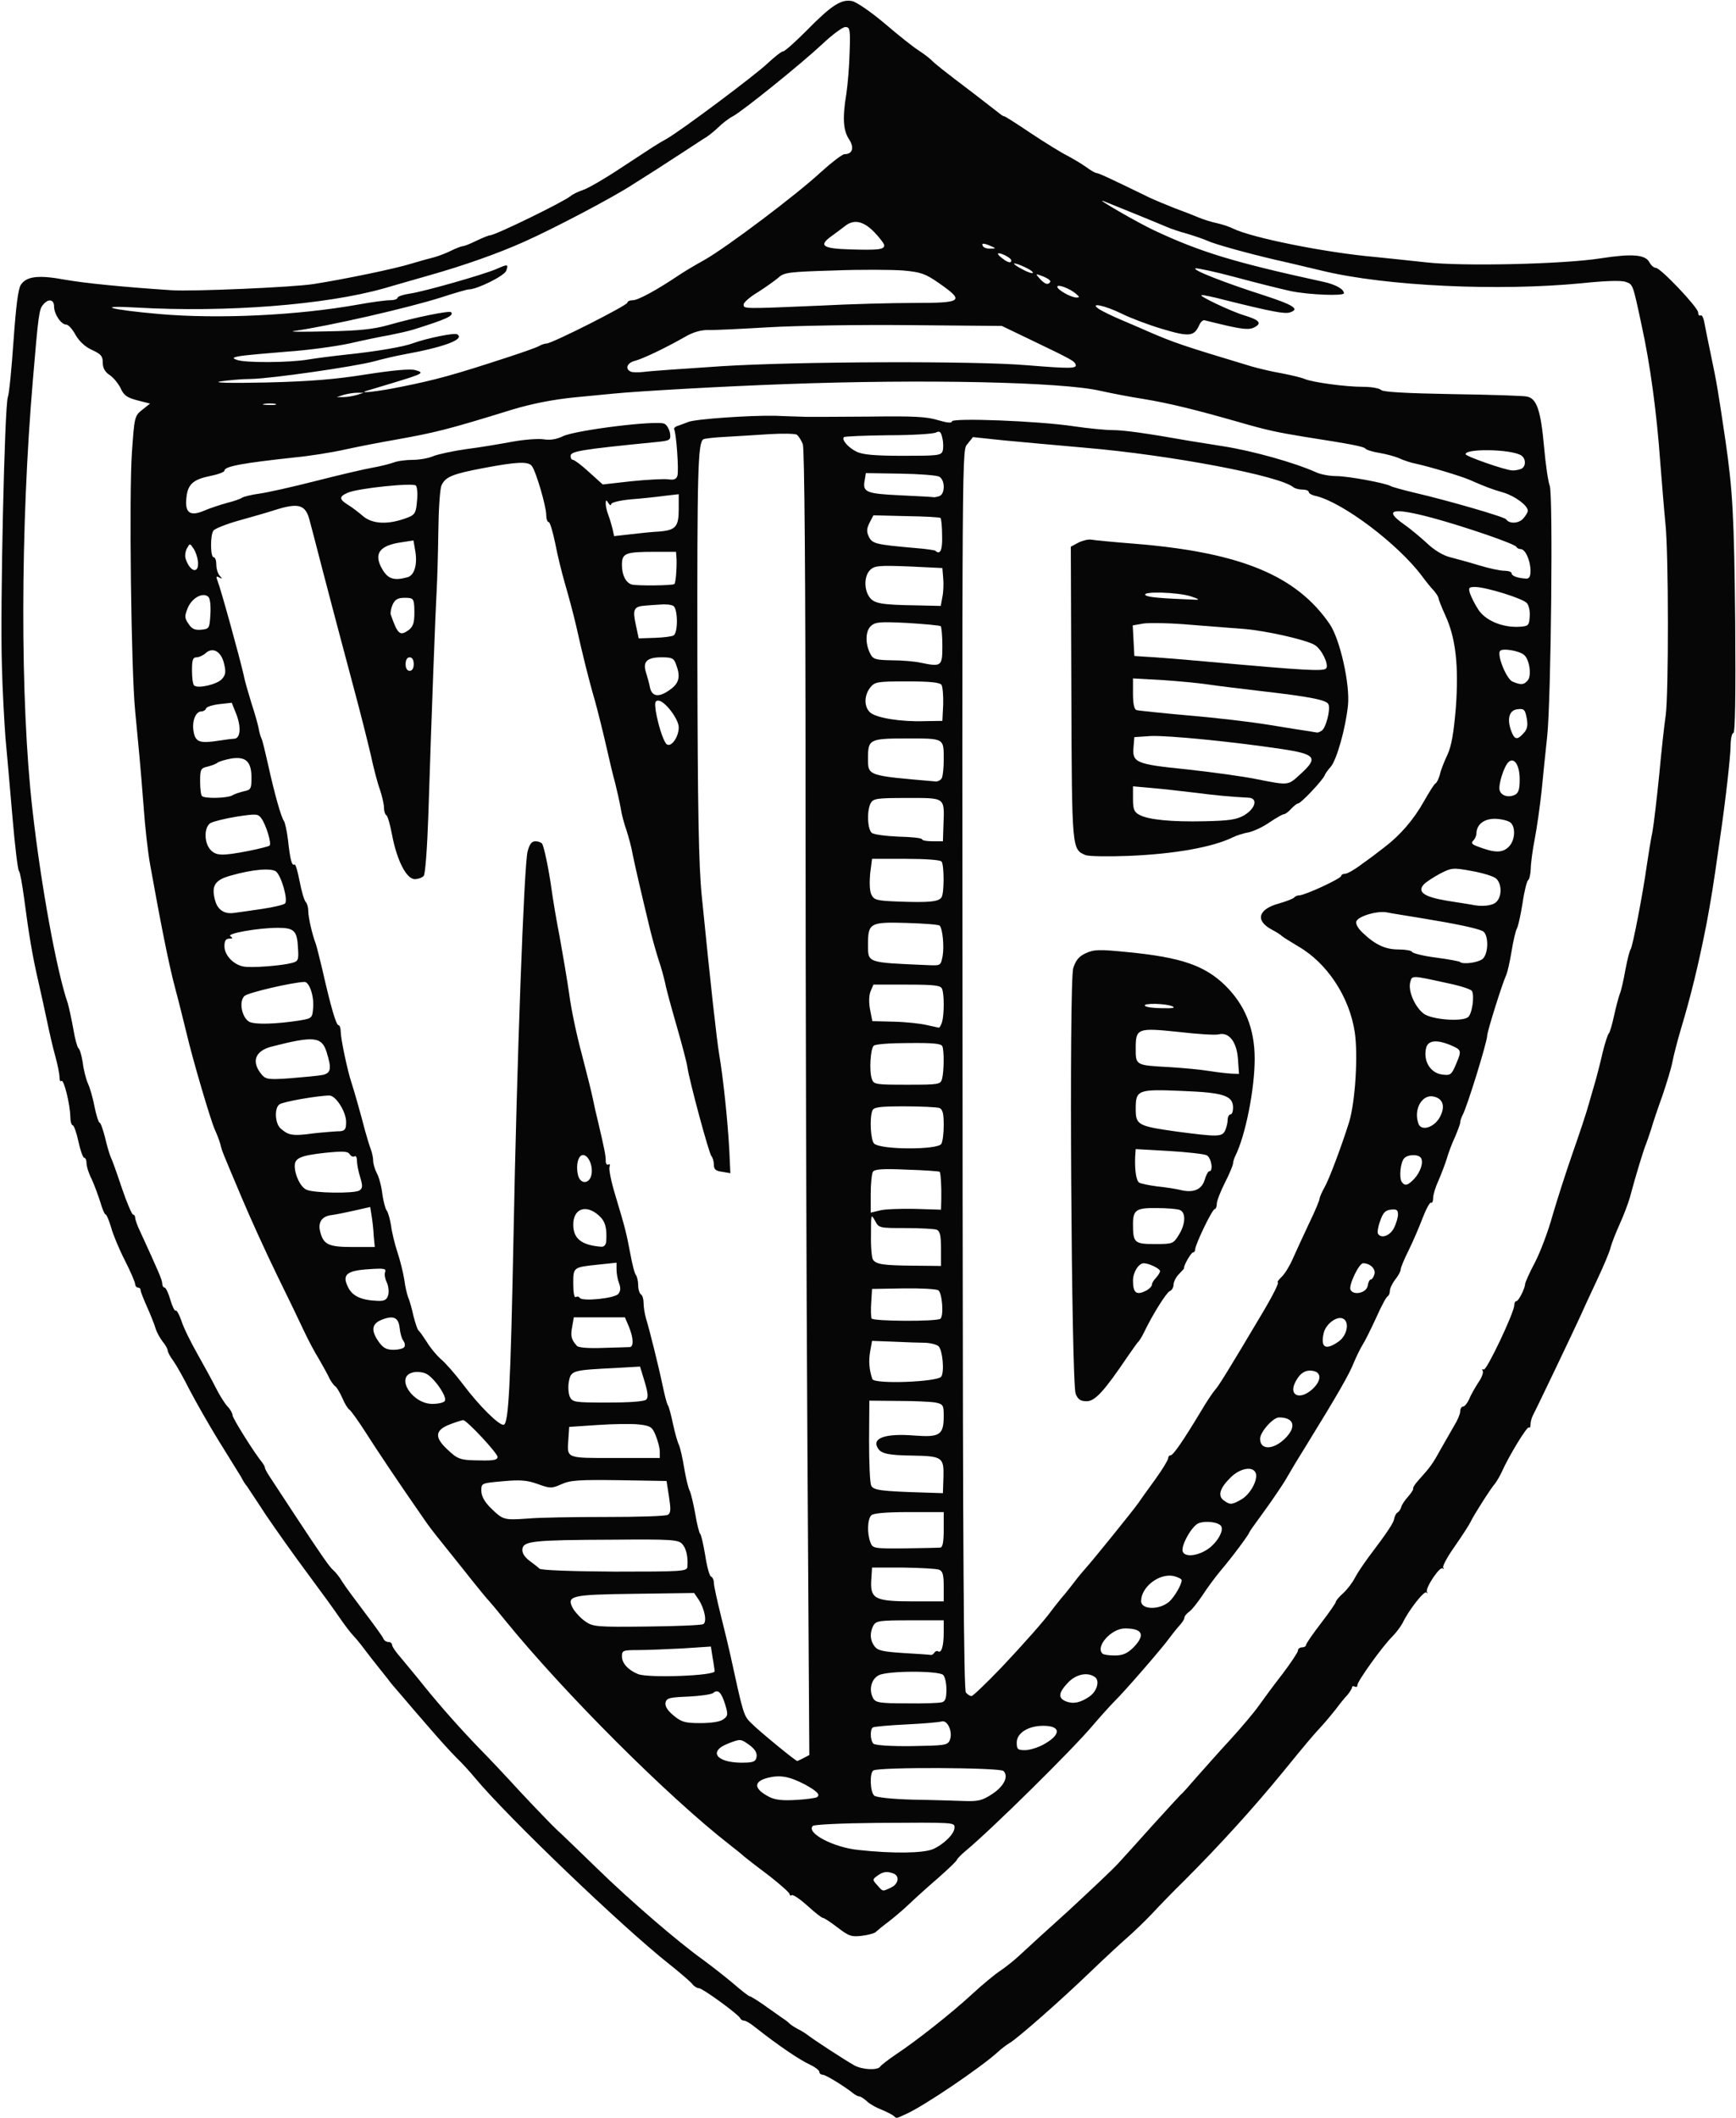
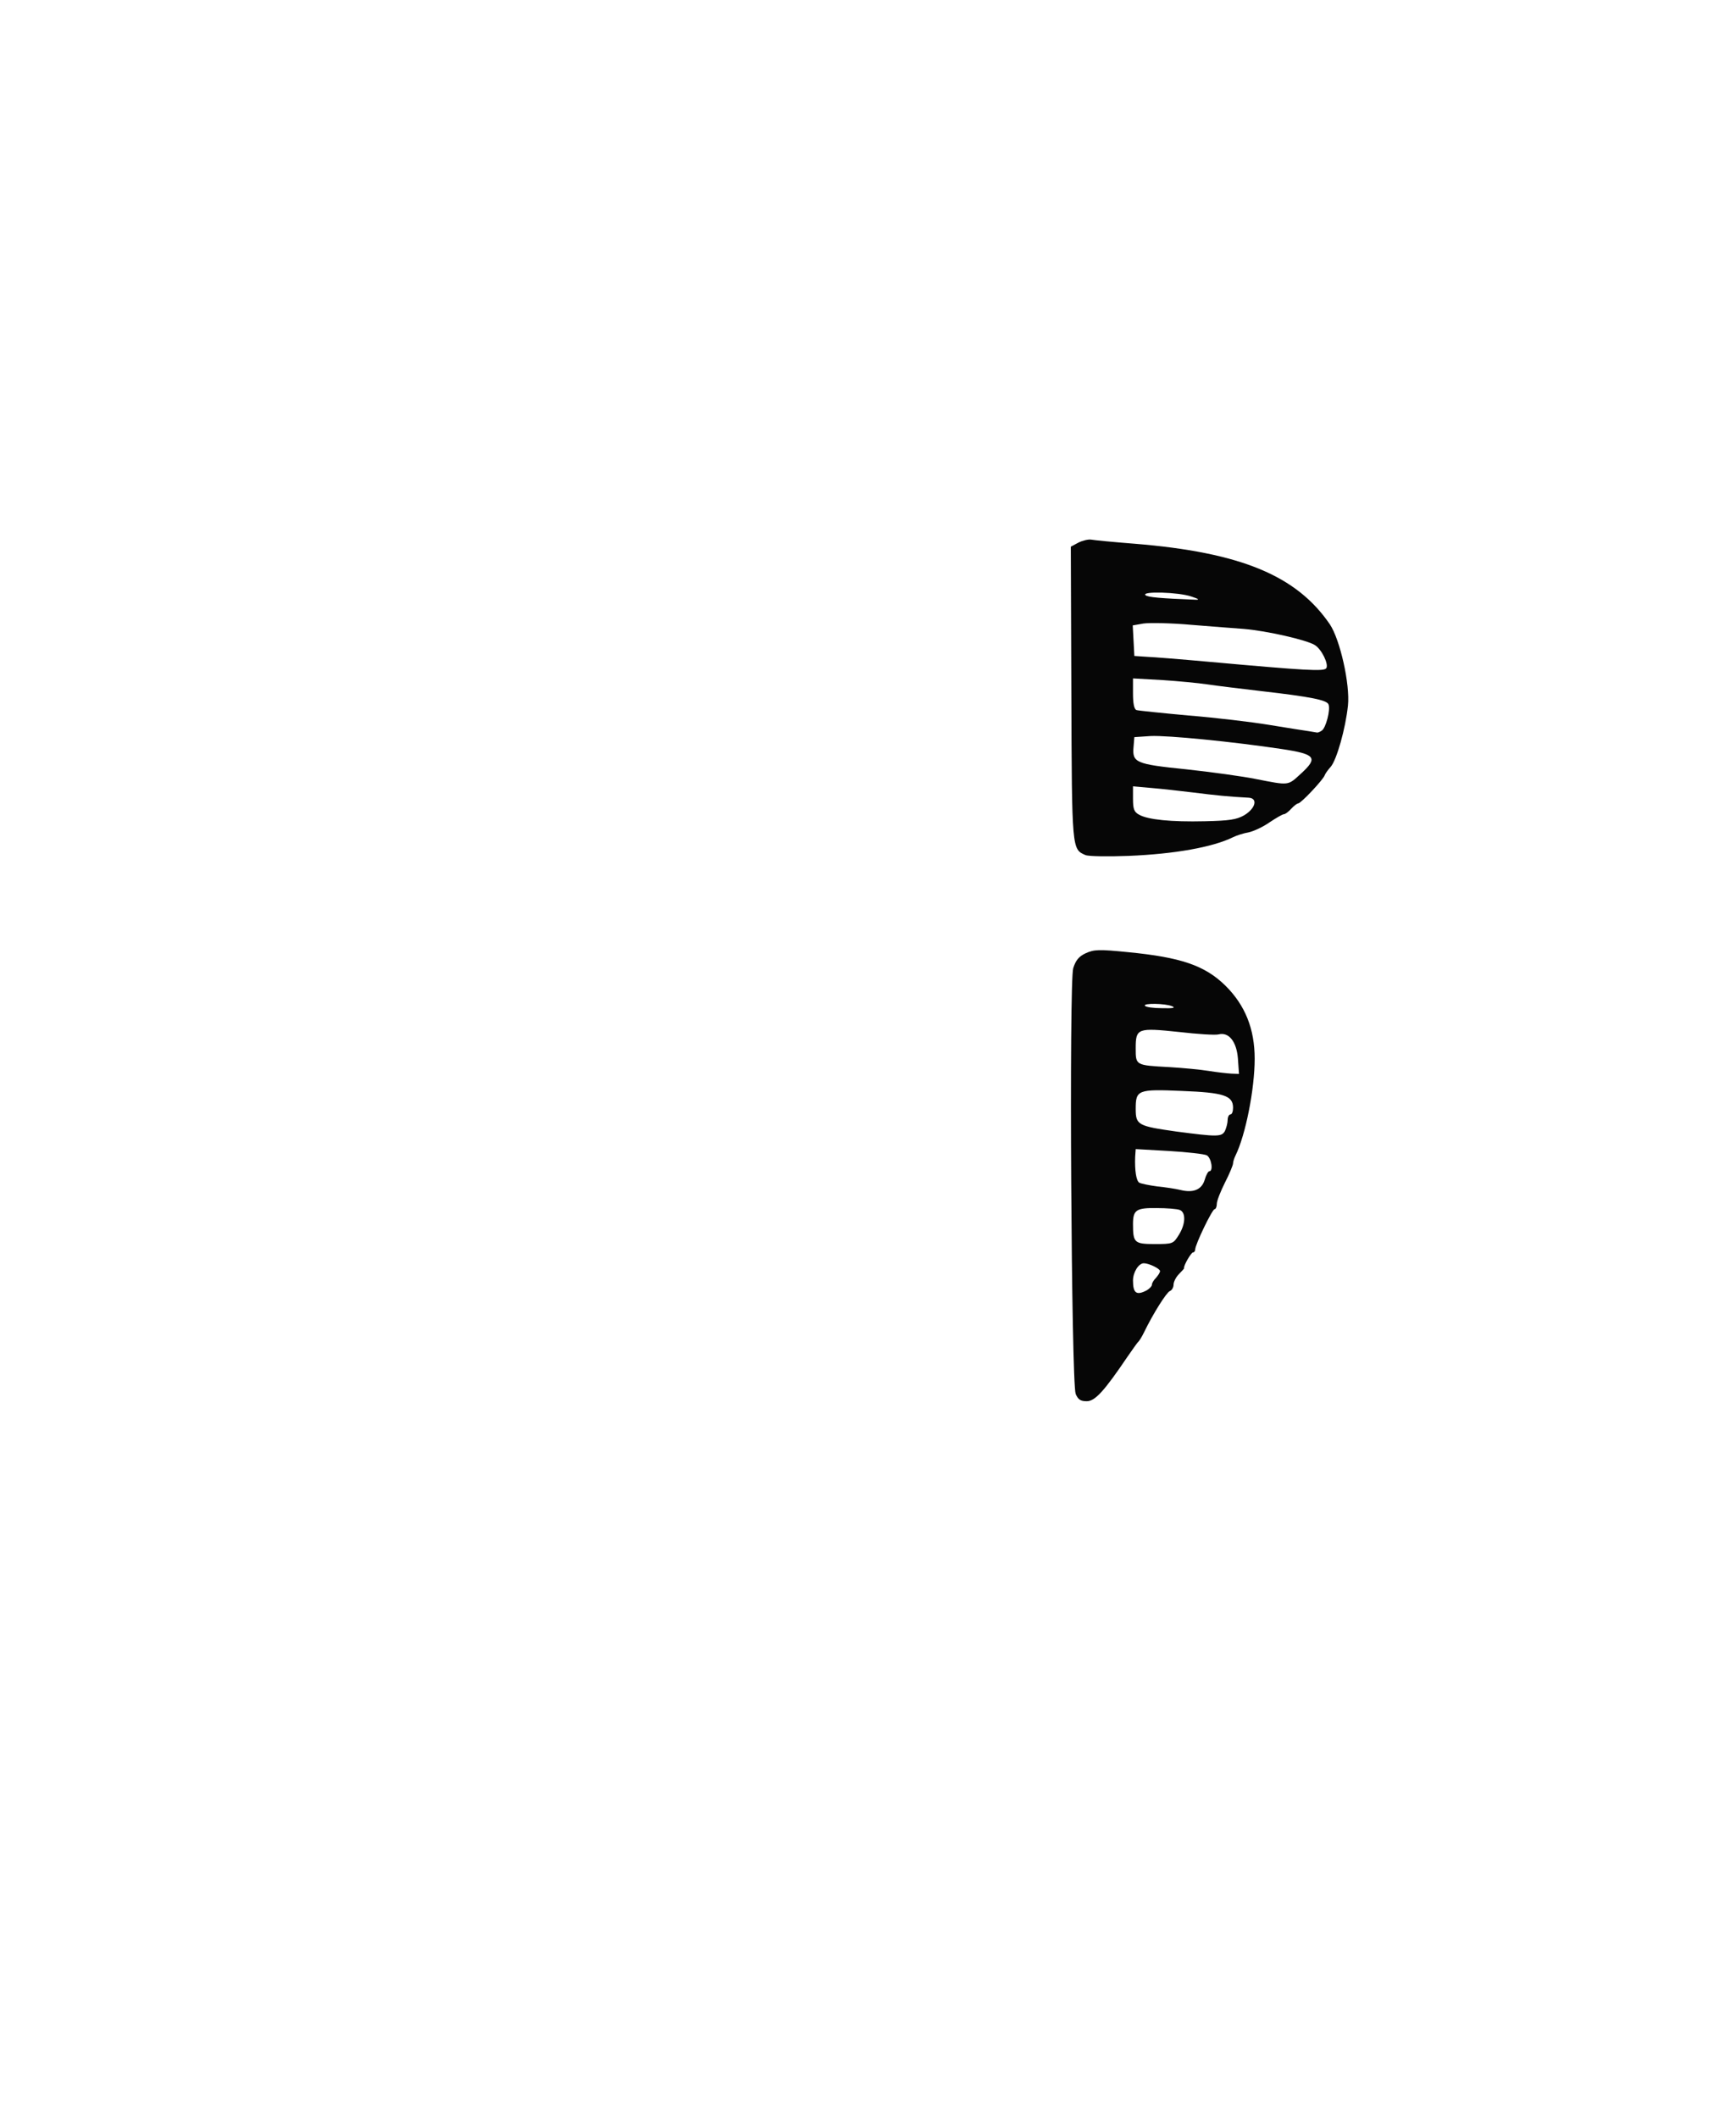
<svg xmlns="http://www.w3.org/2000/svg" version="1.0" width="642px" height="783px" viewBox="0 0 6420 7830" preserveAspectRatio="xMidYMid meet">
  <g id="layer101" fill="#060606" stroke="none">
-     <path d="M3305 7822 c-6 -5 -26 -15 -45 -23 -19 -7 -44 -21 -54 -31 -11 -10 -24 -18 -28 -18 -5 0 -14 -5 -21 -10 -29 -24 -103 -70 -114 -70 -7 0 -13 -5 -13 -11 0 -5 -15 -17 -32 -25 -41 -19 -117 -70 -207 -141 -16 -13 -33 -23 -39 -23 -6 0 -12 -4 -14 -8 -5 -14 -140 -112 -153 -112 -7 0 -19 -7 -26 -17 -8 -9 -45 -41 -84 -72 -176 -139 -600 -546 -718 -688 -19 -23 -50 -57 -69 -75 -18 -18 -63 -67 -98 -108 -36 -41 -83 -96 -105 -122 -22 -25 -45 -52 -50 -60 -6 -7 -21 -27 -35 -44 -14 -17 -36 -46 -50 -64 -14 -19 -34 -44 -45 -55 -11 -12 -33 -41 -50 -66 -16 -24 -70 -98 -119 -164 -49 -66 -118 -163 -153 -215 -34 -52 -66 -100 -70 -106 -5 -5 -15 -21 -22 -35 -8 -13 -45 -73 -83 -134 -37 -60 -85 -145 -107 -187 -21 -42 -48 -90 -60 -107 -12 -16 -21 -33 -21 -39 0 -5 -8 -20 -19 -33 -10 -13 -22 -35 -26 -49 -4 -14 -18 -49 -31 -78 -13 -29 -24 -57 -24 -62 0 -6 -4 -10 -10 -10 -5 0 -10 -6 -10 -12 0 -7 -17 -47 -38 -88 -21 -41 -44 -96 -51 -122 -8 -27 -17 -48 -20 -48 -4 0 -13 -21 -20 -46 -8 -25 -22 -63 -32 -85 -11 -21 -19 -47 -19 -59 0 -11 -4 -20 -9 -20 -4 0 -14 -27 -21 -60 -7 -33 -17 -60 -21 -60 -5 0 -9 -15 -9 -32 -1 -46 -24 -140 -33 -132 -4 4 -7 -2 -7 -14 0 -11 -7 -47 -16 -79 -9 -32 -22 -89 -30 -128 -8 -38 -23 -106 -33 -150 -21 -91 -34 -168 -52 -305 -7 -52 -15 -97 -19 -100 -4 -3 -15 -93 -24 -200 -9 -107 -21 -240 -26 -295 -4 -55 -11 -174 -13 -265 -7 -212 10 -961 22 -992 5 -13 14 -107 21 -208 9 -127 17 -192 27 -207 21 -32 66 -37 163 -19 74 13 214 27 395 39 76 5 451 -11 525 -23 115 -18 303 -57 360 -75 30 -9 69 -20 86 -24 18 -5 46 -16 64 -25 18 -9 37 -16 42 -16 5 0 28 -9 50 -20 23 -11 45 -20 50 -20 19 0 269 -122 298 -145 8 -7 29 -17 47 -23 18 -6 79 -41 136 -79 128 -84 135 -89 171 -109 52 -29 329 -236 376 -281 25 -23 50 -43 56 -43 6 0 44 -34 85 -75 93 -95 130 -119 170 -111 16 3 70 40 122 84 50 43 106 87 122 97 17 11 37 26 46 34 19 19 43 38 159 126 47 36 90 70 97 75 7 6 14 10 17 10 3 0 47 28 99 63 51 34 111 71 133 82 21 11 53 30 70 42 17 13 35 23 40 23 7 0 46 18 194 90 19 9 62 27 95 40 33 12 74 28 90 35 17 7 46 16 65 20 19 4 46 13 60 20 69 34 342 89 525 105 50 5 135 14 190 20 131 15 505 7 645 -15 116 -18 165 -14 180 15 6 11 16 20 23 20 18 0 157 147 157 165 0 9 4 14 9 11 5 -3 11 9 14 27 3 17 15 75 26 128 19 90 25 125 52 308 27 186 32 282 36 669 2 276 0 412 -7 412 -5 0 -10 21 -10 48 -1 43 -18 198 -40 347 -25 178 -32 218 -49 310 -30 153 -58 267 -95 390 -13 44 -27 98 -31 120 -4 22 -21 78 -37 125 -17 47 -36 103 -42 125 -7 22 -16 47 -19 55 -7 15 -39 119 -59 195 -6 22 -23 67 -38 100 -15 33 -30 72 -34 87 -3 15 -26 69 -50 120 -24 51 -54 116 -66 143 -23 50 -154 325 -171 357 -5 10 -9 25 -9 35 0 9 -3 13 -6 10 -6 -6 -74 105 -101 166 -7 15 -18 33 -23 40 -17 19 -81 120 -91 142 -5 11 -31 51 -58 90 -27 38 -47 74 -44 80 4 5 3 7 -2 3 -10 -9 -65 73 -58 87 4 5 2 7 -2 2 -9 -7 -67 68 -88 113 -7 13 -24 36 -38 50 -35 34 -129 165 -129 179 0 7 -4 9 -10 6 -5 -3 -10 -2 -10 3 0 4 -8 17 -17 28 -10 10 -30 35 -44 54 -15 19 -40 49 -55 65 -27 29 -46 51 -139 165 -107 131 -233 270 -364 401 -42 41 -97 98 -122 125 -26 27 -65 65 -87 84 -23 20 -86 78 -140 130 -110 106 -273 249 -299 263 -10 6 -29 20 -43 33 -61 56 -275 201 -339 229 -39 18 -35 17 -46 7z m-50 -182 c4 -6 30 -26 58 -45 77 -51 205 -152 283 -224 38 -35 85 -74 104 -86 19 -13 51 -38 71 -57 19 -18 100 -92 180 -164 79 -73 162 -151 184 -175 22 -24 81 -89 130 -144 50 -55 95 -104 101 -110 7 -5 33 -35 59 -65 27 -30 82 -93 124 -138 42 -46 90 -103 106 -126 17 -24 56 -77 88 -118 31 -41 57 -80 57 -86 0 -7 7 -12 15 -12 8 0 15 -4 15 -9 0 -5 25 -41 55 -80 30 -39 55 -75 55 -79 0 -4 12 -19 28 -33 15 -14 34 -39 42 -55 8 -16 31 -50 50 -76 74 -98 94 -129 96 -144 2 -10 7 -20 13 -23 5 -3 11 -12 13 -20 2 -8 13 -25 26 -39 12 -14 20 -27 18 -29 -2 -2 6 -16 19 -30 45 -50 53 -61 82 -114 17 -30 40 -70 51 -89 12 -19 22 -43 22 -52 0 -10 5 -18 10 -18 6 0 16 -12 23 -27 6 -16 22 -43 34 -62 13 -18 20 -38 16 -44 -3 -5 -2 -7 4 -4 10 6 113 -211 113 -238 0 -8 3 -15 8 -15 8 0 32 -48 32 -63 0 -5 16 -42 37 -81 20 -39 49 -116 64 -171 16 -55 49 -158 74 -230 25 -71 53 -155 61 -185 9 -30 20 -71 26 -90 5 -19 17 -64 25 -100 9 -36 19 -67 23 -70 3 -3 12 -32 19 -65 7 -33 17 -69 21 -80 5 -11 14 -51 21 -90 7 -38 16 -72 19 -75 7 -6 46 -209 60 -310 6 -41 15 -97 21 -125 5 -27 16 -122 25 -210 8 -88 19 -187 24 -220 11 -80 11 -596 -1 -710 -5 -49 -13 -151 -19 -225 -13 -182 -37 -363 -70 -512 -32 -150 -31 -146 -58 -156 -17 -6 -76 -4 -162 5 -308 30 -724 11 -960 -46 -47 -11 -125 -30 -175 -41 -106 -25 -222 -57 -250 -70 -11 -5 -45 -17 -75 -26 -30 -8 -64 -20 -75 -25 -20 -9 -207 -85 -235 -96 -32 -12 127 80 189 109 171 80 295 118 626 190 45 10 75 27 75 42 0 11 -130 6 -197 -8 -37 -8 -129 -31 -203 -51 -74 -20 -141 -34 -148 -33 -19 4 109 54 253 100 110 36 133 51 95 63 -19 6 -64 -2 -241 -46 -41 -11 -80 -19 -85 -18 -16 1 108 60 158 75 56 17 66 29 37 44 -16 9 -38 8 -97 -5 -42 -10 -81 -19 -87 -21 -6 -2 -15 6 -20 18 -19 42 -37 44 -137 14 -51 -15 -119 -41 -151 -57 -61 -30 -122 -43 -82 -16 11 7 49 26 85 41 36 15 79 34 95 41 97 42 129 53 385 130 25 7 74 19 110 25 36 7 74 16 85 21 28 12 149 29 216 29 30 0 60 5 67 12 7 7 91 12 264 15 139 2 263 6 275 9 36 7 51 51 63 184 6 69 16 134 21 145 13 27 5 790 -9 925 -6 58 -16 150 -21 205 -6 55 -17 134 -25 175 -8 41 -15 92 -15 112 -1 20 -5 39 -10 42 -4 3 -14 40 -20 83 -7 43 -16 86 -21 95 -5 9 -14 47 -20 85 -6 37 -15 77 -20 88 -14 30 -70 208 -70 223 0 23 -74 263 -91 294 -5 10 -9 22 -9 28 0 6 -9 29 -19 53 -11 23 -25 60 -31 82 -7 22 -21 58 -31 81 -10 22 -19 50 -19 63 0 12 -4 20 -8 17 -4 -2 -18 23 -31 57 -13 34 -36 88 -52 120 -16 32 -29 63 -29 70 0 7 -9 23 -20 37 -11 14 -20 33 -20 42 0 9 -4 18 -8 20 -5 2 -24 37 -42 78 -19 41 -41 86 -50 100 -9 14 -24 45 -34 69 -15 39 -62 121 -170 296 -47 76 -53 86 -85 141 -17 27 -53 80 -81 118 -27 37 -50 69 -50 71 0 6 -62 90 -108 144 -20 24 -50 65 -66 90 -17 25 -38 52 -48 59 -10 7 -18 17 -18 23 0 5 -8 17 -17 27 -10 11 -27 32 -38 47 -23 33 -166 198 -204 235 -14 14 -51 55 -81 90 -74 88 -375 385 -472 465 -14 12 -27 25 -29 30 -2 6 -33 35 -69 67 -36 31 -85 75 -109 98 -24 23 -60 53 -80 68 -20 15 -38 30 -42 34 -3 4 -25 11 -50 14 -40 5 -49 2 -91 -30 -26 -20 -50 -36 -55 -36 -4 0 -30 -20 -57 -45 -27 -24 -53 -42 -58 -39 -4 3 -8 1 -8 -4 0 -5 -33 -34 -72 -65 -40 -30 -83 -63 -95 -73 -12 -11 -36 -30 -54 -44 -230 -179 -613 -562 -831 -830 -29 -36 -55 -67 -58 -70 -4 -3 -46 -54 -94 -115 -48 -60 -95 -119 -104 -130 -9 -11 -28 -36 -41 -55 -94 -135 -173 -253 -217 -322 -28 -44 -56 -83 -62 -87 -6 -4 -18 -23 -26 -43 -9 -20 -21 -40 -26 -43 -6 -4 -15 -17 -21 -28 -5 -12 -23 -44 -39 -72 -17 -27 -42 -75 -56 -105 -14 -30 -58 -122 -99 -205 -40 -82 -99 -211 -130 -285 -76 -180 -73 -172 -80 -200 -4 -14 -13 -38 -21 -55 -16 -37 -80 -253 -104 -355 -10 -41 -29 -118 -43 -170 -23 -86 -54 -243 -92 -455 -8 -44 -19 -141 -24 -215 -12 -154 -18 -216 -31 -350 -15 -148 -23 -808 -12 -959 9 -130 10 -134 38 -156 l29 -23 -47 -12 c-38 -10 -50 -18 -62 -45 -9 -18 -27 -40 -41 -49 -17 -11 -25 -26 -25 -46 0 -24 -7 -31 -39 -46 -25 -11 -47 -31 -61 -55 -12 -22 -27 -39 -35 -39 -19 0 -45 -39 -45 -67 0 -27 -22 -30 -41 -6 -14 16 -17 35 -37 273 -47 548 -48 1191 -2 1593 32 283 90 599 131 717 4 14 13 55 20 93 6 37 15 69 19 72 5 3 12 27 16 53 3 26 12 61 19 77 8 17 19 56 25 88 6 31 15 57 18 57 4 0 13 25 21 57 7 31 17 63 21 72 5 9 23 60 41 114 18 53 37 97 41 97 4 0 8 5 8 12 0 6 8 30 19 52 67 146 81 178 81 191 0 8 4 15 9 15 4 0 14 20 21 45 7 24 16 43 20 40 4 -2 13 15 21 38 7 23 34 78 59 122 25 44 56 101 69 127 13 26 32 56 42 67 11 11 19 26 19 33 0 11 83 143 110 175 5 7 10 15 10 20 0 4 11 23 24 42 13 20 50 76 82 125 102 155 134 201 147 211 7 6 22 24 32 41 11 18 49 69 83 114 35 46 66 89 69 96 3 8 11 14 19 14 8 0 14 5 14 11 0 6 15 28 33 48 17 21 57 68 87 106 59 73 136 160 210 236 25 25 90 94 145 154 55 59 115 121 134 139 19 17 86 82 150 144 123 120 300 272 391 337 30 22 80 61 111 87 30 26 58 48 62 48 3 0 26 14 49 30 24 17 54 38 68 48 14 9 27 19 30 23 3 3 16 12 29 19 14 7 30 17 35 21 18 15 147 99 175 114 30 17 87 19 96 5z m40 -662 c28 -13 33 -43 9 -52 -24 -9 -38 -7 -59 8 -19 14 -19 15 -1 35 22 25 19 24 51 9z m155 -142 c41 -18 80 -57 80 -80 0 -19 2 -19 -290 -17 -124 1 -229 6 -234 11 -26 26 77 80 169 89 129 14 239 12 275 -3z m-429 -192 c14 -9 1 -22 -44 -47 -58 -30 -91 -36 -137 -25 -55 14 -53 41 5 71 22 11 49 14 99 11 37 -2 72 -7 77 -10z m647 -11 c45 -29 63 -66 43 -86 -13 -13 -460 -15 -481 -2 -15 9 -12 80 3 93 8 7 69 13 143 15 71 1 156 4 189 5 52 2 68 -2 103 -25z m-870 -139 c2 -15 -7 -29 -28 -44 -31 -22 -32 -22 -76 -5 -81 31 -41 76 66 71 28 -1 36 -6 38 -22z m174 5 l21 -11 -7 -1132 c-4 -622 -7 -1706 -7 -2410 0 -823 -4 -1288 -10 -1304 -6 -15 -16 -30 -22 -35 -7 -4 -52 -5 -102 -2 -49 3 -123 8 -162 10 -40 2 -77 6 -82 9 -20 13 -23 114 -22 811 1 560 5 764 16 875 34 341 55 529 65 590 14 82 31 240 37 351 l4 86 -30 -5 c-24 -3 -31 -9 -31 -26 0 -12 -4 -26 -9 -32 -9 -9 -81 -276 -89 -329 -2 -16 -20 -84 -39 -150 -19 -66 -39 -138 -43 -160 -5 -22 -15 -60 -24 -85 -8 -25 -22 -74 -31 -110 -32 -132 -56 -236 -65 -280 -4 -25 -15 -65 -23 -90 -9 -25 -19 -63 -22 -85 -4 -22 -13 -62 -20 -90 -8 -27 -23 -93 -35 -145 -12 -52 -30 -124 -40 -160 -24 -82 -46 -173 -69 -275 -10 -44 -29 -114 -41 -155 -12 -41 -29 -110 -37 -153 -9 -42 -19 -77 -24 -77 -5 0 -9 -12 -9 -27 0 -31 -38 -161 -53 -180 -13 -18 -55 -16 -177 7 -117 22 -143 33 -157 64 -6 11 -11 89 -12 171 -1 83 -4 179 -6 215 -4 66 -19 455 -31 835 -4 116 -11 216 -17 223 -5 6 -20 12 -33 12 -31 0 -66 -69 -84 -163 -7 -37 -16 -70 -21 -73 -5 -3 -9 -16 -9 -28 0 -13 -7 -43 -15 -67 -9 -24 -24 -82 -34 -129 -11 -47 -38 -155 -61 -240 -42 -159 -49 -182 -119 -450 -22 -85 -43 -166 -47 -180 -15 -55 -41 -62 -129 -34 -27 9 -88 26 -134 39 -46 13 -88 30 -92 37 -12 18 -11 98 1 98 6 0 10 13 10 28 0 15 6 34 13 41 10 11 9 12 -2 6 -11 -6 -13 -4 -7 11 12 29 82 283 97 349 4 22 18 69 29 105 12 36 23 76 26 90 2 14 7 32 11 40 4 8 14 51 24 95 23 105 49 198 59 210 4 6 11 37 15 70 8 73 14 97 24 91 4 -3 12 26 19 62 7 37 17 71 23 77 5 5 9 20 9 33 0 23 14 85 28 122 3 8 13 49 23 90 33 145 52 210 61 210 4 0 8 11 8 24 0 26 25 144 39 186 10 30 35 118 51 180 7 25 16 55 21 68 5 13 9 32 9 43 0 11 6 32 14 47 8 15 17 49 20 77 4 27 11 54 16 60 5 6 12 31 16 55 3 25 14 70 24 100 10 30 21 75 25 100 3 25 10 54 14 65 5 11 14 42 20 70 7 27 15 52 20 55 4 3 17 22 30 42 12 20 35 48 51 62 16 13 53 55 81 92 62 83 137 156 152 151 18 -6 25 -145 36 -697 12 -638 39 -1374 52 -1422 7 -27 15 -38 29 -38 10 0 21 4 25 9 7 13 24 91 35 171 5 36 18 115 30 175 11 61 27 155 35 210 7 55 28 154 46 220 17 66 36 140 41 165 5 25 13 61 18 80 26 110 30 132 30 151 0 11 4 17 10 14 5 -3 7 0 4 9 -3 8 6 54 21 103 37 123 41 139 56 218 7 39 16 74 21 79 4 6 8 22 8 37 0 15 5 31 10 34 6 3 10 18 10 32 0 15 4 40 9 57 14 46 48 183 62 251 7 33 15 65 19 70 4 6 12 37 19 70 7 33 17 68 22 77 4 9 13 47 19 84 6 37 15 74 20 84 5 9 14 48 21 86 6 38 15 71 18 74 4 3 12 39 19 80 6 41 16 76 21 78 6 2 11 13 11 24 0 10 12 65 26 121 14 55 29 119 34 141 49 225 50 229 78 256 26 27 164 140 170 140 2 0 13 -5 24 -11z m889 -51 c64 -36 63 -68 -3 -68 -56 0 -98 27 -98 62 0 25 4 28 31 28 17 0 49 -10 70 -22z m-349 -14 c13 -29 -7 -77 -30 -70 -10 3 -69 8 -132 11 -62 3 -117 8 -122 11 -11 7 -10 48 2 60 6 6 65 10 142 9 120 -2 132 -3 140 -21z m-837 -78 c17 -12 18 -18 7 -54 -14 -46 -27 -59 -45 -43 -7 5 -49 11 -92 13 -70 3 -80 5 -84 23 -2 13 8 29 30 47 29 24 42 28 99 28 40 0 74 -5 85 -14z m808 -63 c13 -3 17 -15 17 -47 0 -23 -5 -47 -12 -54 -16 -16 -205 -16 -238 1 -28 14 -38 54 -21 85 9 16 23 19 123 19 62 1 121 -1 131 -4z m547 -22 c28 -20 38 -60 18 -72 -28 -19 -70 -9 -99 22 -35 37 -37 57 -6 69 26 10 53 5 87 -19z m-330 -103 c84 -89 163 -178 188 -213 4 -6 21 -27 37 -47 17 -19 39 -48 50 -62 11 -15 27 -34 36 -44 25 -27 182 -221 199 -246 8 -12 36 -51 63 -88 26 -36 47 -71 47 -77 0 -6 4 -11 9 -11 10 0 48 -56 113 -164 20 -34 43 -68 50 -76 13 -13 53 -78 173 -280 43 -72 67 -120 60 -120 -3 0 4 -9 16 -21 12 -12 30 -42 41 -68 11 -25 38 -83 59 -128 22 -45 39 -86 39 -92 0 -5 9 -25 19 -43 17 -30 62 -150 90 -239 23 -75 34 -249 21 -334 -20 -131 -103 -256 -210 -317 -30 -18 -57 -35 -60 -38 -3 -4 -19 -14 -36 -23 -63 -33 -52 -76 26 -97 28 -8 53 -18 56 -22 3 -4 11 -8 19 -8 20 0 155 -62 155 -72 0 -4 7 -8 15 -8 8 0 36 -16 62 -36 27 -19 64 -47 83 -62 58 -44 108 -102 145 -168 20 -35 39 -66 44 -68 5 -3 12 -18 16 -33 3 -15 16 -48 28 -73 15 -33 23 -80 31 -174 11 -153 0 -257 -39 -341 -14 -31 -25 -59 -25 -63 0 -5 -8 -17 -17 -28 -10 -10 -30 -35 -44 -54 -89 -119 -291 -271 -391 -296 -16 -3 -28 -10 -28 -15 0 -5 -10 -9 -23 -9 -13 0 -27 -4 -33 -8 -48 -43 -456 -120 -774 -147 -102 -9 -236 -21 -298 -27 l-114 -12 -19 24 c-22 29 -21 -82 -19 2805 1 1253 4 1803 12 1812 6 7 15 13 21 13 5 0 53 -46 107 -102z m-1057 10 c-1 -7 -4 -31 -8 -52 l-6 -39 -106 7 c-58 3 -132 6 -165 6 -54 0 -58 2 -58 23 0 26 23 51 60 66 39 15 285 6 283 -11z m812 -68 c4 -6 10 -8 15 -5 12 7 20 -21 20 -71 l0 -44 -125 0 c-113 0 -125 2 -135 19 -14 27 -13 54 4 77 12 16 31 20 108 25 51 3 96 6 100 7 4 1 10 -3 13 -8z m736 -19 c46 -47 35 -71 -31 -71 -50 0 -110 67 -83 93 3 4 24 7 45 7 30 0 46 -7 69 -29z m-1590 -87 c14 -8 5 -56 -17 -90 l-17 -25 -218 3 c-241 3 -256 7 -229 56 9 14 29 36 46 47 27 19 44 20 227 18 108 -1 202 -5 208 -9z m1723 -83 c19 -17 46 -63 46 -79 0 -5 -14 -12 -31 -16 -53 -10 -119 41 -119 93 0 32 67 34 104 2z m-834 -56 c0 -44 -4 -57 -17 -62 -10 -4 -70 -7 -133 -8 l-115 0 -3 47 c-4 69 14 78 155 78 l113 0 0 -55z m-948 -72 c3 -37 -4 -69 -19 -85 -14 -16 -39 -18 -257 -16 -293 1 -330 5 -334 34 -2 14 7 29 25 43 15 11 33 25 38 30 6 6 120 10 278 11 247 0 267 -1 269 -17z m1923 -65 c35 -23 62 -69 51 -86 -9 -15 -57 -21 -83 -11 -25 9 -67 84 -59 105 8 21 52 17 91 -8z m-987 -7 c8 -1 12 -21 12 -66 l0 -65 -128 0 c-86 0 -132 4 -140 12 -14 14 -16 67 -3 100 8 22 12 23 127 22 66 -1 125 -2 132 -3z m-1237 -113 c118 0 222 -3 229 -8 11 -7 11 -21 4 -67 l-9 -58 -175 -3 c-148 -2 -181 0 -214 15 -36 16 -41 16 -88 -1 -39 -14 -65 -16 -129 -10 -79 7 -79 7 -79 35 0 19 11 40 34 63 46 45 49 46 136 40 41 -4 172 -6 291 -6z m2350 -65 c33 -19 62 -73 53 -97 -10 -27 -57 -19 -92 15 -41 40 -50 69 -26 86 23 17 30 16 65 -4z m-1102 -82 c2 -74 -4 -78 -116 -80 -85 -1 -113 -7 -125 -25 -27 -39 24 -58 134 -49 94 7 108 -2 108 -73 0 -39 -2 -43 -30 -49 -16 -3 -78 -6 -137 -6 l-108 -1 -1 149 c0 81 3 156 8 165 8 17 34 21 204 26 l61 2 2 -59z m-1649 -75 c0 -14 -114 -136 -127 -136 -4 0 -27 7 -50 16 -54 21 -57 47 -10 91 41 39 48 41 125 42 47 1 62 -2 62 -13z m600 -20 c0 -13 -7 -39 -15 -59 -13 -32 -19 -36 -62 -41 -27 -3 -95 -2 -153 2 l-105 7 -3 44 c-5 74 -12 71 173 71 l165 0 0 -24z m2309 -45 c47 -44 39 -81 -19 -81 -22 0 -70 54 -70 79 0 41 46 42 89 2z m-3104 -142 c10 -15 -41 -88 -70 -101 -13 -6 -35 -8 -49 -4 -65 16 -2 116 73 116 22 0 43 -5 46 -11z m745 -5 c8 -8 6 -26 -6 -66 l-17 -56 -86 5 c-163 8 -169 9 -177 49 -4 20 -2 45 3 57 10 21 17 22 141 22 81 0 135 -4 142 -11z m2464 -39 c33 -31 34 -61 2 -67 -27 -5 -48 7 -65 40 -27 51 16 70 63 27z m-1373 -46 c12 -18 5 -97 -10 -112 -6 -6 -28 -12 -49 -13 -20 0 -73 -2 -117 -4 l-80 -3 -7 39 c-6 35 -4 66 8 102 6 20 242 11 255 -9z m-1986 -109 c4 -6 2 -16 -3 -23 -6 -7 -12 -28 -14 -47 -4 -40 -23 -49 -69 -30 -35 15 -37 40 -8 81 16 22 28 29 54 29 19 0 37 -5 40 -10z m833 0 c16 0 15 -33 -2 -75 l-15 -35 -94 0 -95 0 -6 35 c-7 34 -3 48 18 71 6 6 44 9 95 7 47 -1 92 -3 99 -3z m2623 -21 c32 -23 41 -75 14 -85 -23 -9 -63 22 -70 55 -12 54 8 64 56 30z m-1473 -84 c13 -12 6 -96 -8 -105 -8 -5 -67 -8 -130 -7 l-115 2 -3 49 c-2 27 -1 54 1 60 4 11 244 12 255 1z m-2042 -89 c3 -13 0 -34 -6 -46 -6 -12 -9 -28 -6 -37 5 -13 -3 -15 -59 -11 -83 5 -101 20 -78 66 16 34 50 49 110 51 26 1 34 -4 39 -23z m851 -3 c8 -10 9 -23 2 -40 -5 -13 -9 -36 -9 -50 l0 -25 -67 7 c-94 10 -93 9 -93 72 0 31 4 52 9 48 5 -3 12 -2 15 3 9 14 130 2 143 -15z m2771 -30 c2 -13 7 -23 12 -23 4 0 10 -9 13 -20 5 -20 -17 -40 -42 -40 -15 0 -53 79 -47 97 10 24 60 13 64 -14z m-1578 -137 c0 -49 -4 -65 -16 -70 -9 -3 -60 -6 -114 -6 -98 0 -100 0 -114 -27 -15 -27 -15 -25 -15 52 -1 44 3 85 7 91 11 18 38 22 150 23 l102 1 0 -64z m-2098 -48 c-1 -24 -5 -57 -8 -75 l-5 -31 -57 13 c-31 7 -70 15 -86 17 -35 4 -51 26 -42 61 12 48 31 57 119 57 l83 0 -4 -42z m860 20 c3 -50 -4 -74 -28 -95 -47 -42 -94 -25 -94 34 0 52 30 76 103 82 11 1 18 -7 19 -21z m2913 -48 c8 -16 15 -39 15 -50 0 -17 -5 -21 -27 -18 -20 2 -29 12 -39 42 -8 21 -11 42 -8 47 12 19 44 8 59 -21z m-1772 -71 l97 3 1 -39 c1 -46 -2 -97 -6 -101 -2 -2 -56 -6 -121 -8 -89 -4 -119 -2 -126 8 -4 7 -8 44 -8 82 l0 69 33 -8 c17 -5 76 -7 130 -6z m-2054 -68 c12 -8 13 -16 3 -49 -7 -22 -12 -49 -12 -61 0 -12 -4 -20 -9 -16 -6 3 -13 -1 -18 -8 -6 -11 -24 -12 -93 -5 -88 10 -110 19 -110 48 0 34 21 78 43 88 27 13 177 15 196 3z m3901 -43 c23 -25 35 -61 25 -77 -9 -15 -50 -14 -63 2 -13 16 -18 68 -9 85 12 18 23 15 47 -10z m-3042 -20 c4 -32 -13 -68 -32 -68 -17 0 -27 35 -19 72 8 39 46 36 51 -4z m1293 -109 c5 -8 9 -39 9 -70 0 -43 -4 -58 -16 -63 -9 -3 -67 -6 -129 -6 -94 0 -114 3 -119 16 -11 29 -6 111 7 122 27 23 234 23 248 1z m-2271 -44 c14 -1 35 -3 48 -3 18 -2 22 -8 22 -34 0 -38 -38 -98 -62 -98 -40 0 -174 23 -185 33 -19 14 -16 71 5 89 27 24 43 27 97 21 28 -4 61 -7 75 -8z m4113 -52 c23 -40 15 -71 -20 -79 -44 -11 -77 48 -57 101 11 27 55 14 77 -22z m-1839 -145 c7 -28 8 -102 1 -120 -4 -10 -34 -13 -125 -12 -66 0 -124 4 -129 10 -12 12 -17 93 -7 122 7 21 12 22 131 22 119 0 123 -1 129 -22z m-2291 -14 c31 -7 34 -23 15 -84 -18 -58 -47 -61 -203 -21 -63 16 -77 57 -36 105 14 16 26 18 106 12 50 -4 102 -9 118 -12z m4192 -41 c21 -49 20 -52 -20 -69 -53 -22 -84 -18 -91 10 -11 47 14 91 57 98 33 5 37 2 54 -39z m-1901 -155 c8 -30 8 -102 0 -122 -5 -13 -26 -16 -130 -16 l-124 0 -11 26 c-6 16 -6 44 -1 68 l8 41 80 2 c44 1 98 7 119 12 22 5 43 9 46 10 4 1 9 -9 13 -21z m-2379 -5 c49 -8 50 -9 53 -47 4 -43 -14 -96 -32 -96 -48 2 -210 40 -222 52 -22 21 -9 82 19 96 23 10 97 8 182 -5z m4323 -12 c16 -10 26 -81 15 -98 -4 -6 -44 -19 -88 -28 -137 -30 -133 -30 -140 -3 -8 32 18 92 51 116 29 21 137 30 162 13z m-4349 -201 c24 -6 26 -11 23 -55 -3 -64 -14 -75 -74 -75 -72 0 -192 21 -176 31 10 7 9 9 -4 9 -13 0 -18 8 -18 28 0 33 33 68 70 75 29 6 142 -3 179 -13z m2407 -26 c6 -35 0 -101 -11 -112 -3 -4 -58 -8 -122 -10 -135 -4 -143 0 -143 79 0 70 -6 67 222 77 47 2 47 2 54 -34z m1998 10 c22 -22 21 -91 -1 -102 -23 -11 -100 -27 -228 -48 -55 -9 -112 -18 -126 -21 -35 -7 -106 14 -113 33 -3 9 5 25 22 41 48 46 85 63 134 63 25 0 48 4 50 9 2 5 41 15 88 21 47 6 87 14 89 16 11 11 71 2 85 -12z m-4514 -184 c41 -6 79 -15 84 -20 12 -12 -13 -101 -33 -118 -18 -14 -88 -8 -168 15 -58 16 -72 37 -58 90 9 36 34 53 70 48 17 -2 64 -9 105 -15z m4564 -26 c21 -21 20 -67 -1 -86 -10 -9 -51 -21 -90 -28 -70 -13 -75 -12 -118 10 -24 13 -52 31 -60 40 -25 28 3 46 87 60 40 6 80 13 88 14 39 9 80 5 94 -10z m-2052 -17 c10 -15 10 -119 0 -132 -4 -6 -60 -10 -132 -10 l-125 0 -7 54 c-3 32 -2 64 4 77 10 21 18 24 102 27 110 4 148 1 158 -16z m-2564 -171 c40 -8 76 -17 79 -20 8 -8 -13 -76 -30 -100 -13 -18 -19 -18 -92 -7 -43 7 -87 18 -97 24 -23 15 -24 70 -1 97 21 24 43 25 141 6z m4662 -16 c23 -23 26 -72 6 -89 -8 -7 -33 -13 -55 -14 -42 -1 -70 20 -71 54 0 8 -5 20 -12 27 -8 8 -5 13 13 20 67 26 95 26 119 2z m-2091 -80 c4 -104 8 -100 -134 -100 -113 0 -125 2 -135 19 -15 28 -12 97 4 110 7 6 52 12 100 14 47 1 86 5 86 10 0 4 17 7 38 7 l39 0 2 -60z m-2631 -109 c9 -6 29 -12 45 -16 24 -5 27 -9 27 -49 0 -60 -20 -80 -74 -72 -22 4 -45 11 -51 15 -5 5 -22 11 -37 15 -26 6 -28 10 -28 55 0 26 3 51 7 54 10 10 91 8 111 -2z m4762 -60 c0 -53 -21 -84 -42 -63 -17 17 -38 85 -32 104 6 20 33 28 57 16 13 -7 17 -21 17 -57z m-2136 -7 c3 -9 6 -37 6 -64 0 -82 4 -80 -136 -80 -138 0 -144 3 -144 72 0 67 -5 65 251 87 9 0 20 -6 23 -15z m-974 -185 c0 -31 -52 -99 -76 -99 -12 0 -13 9 -9 38 9 52 26 105 38 121 16 19 47 -22 47 -60z m-1643 42 c22 -2 25 -42 8 -88 l-18 -45 -45 5 c-26 3 -48 10 -50 16 -2 6 -10 11 -17 11 -22 0 -36 37 -29 75 7 39 23 44 94 33 25 -4 50 -7 57 -7z m4768 -21 c13 -14 16 -28 11 -55 -6 -32 -10 -36 -34 -33 -31 3 -40 36 -23 81 12 32 22 34 46 7z m-2147 -105 c1 -33 -2 -66 -6 -73 -6 -9 -42 -13 -127 -13 -113 0 -120 2 -137 23 -23 30 -23 71 0 92 23 20 113 35 202 32 l65 -1 3 -60z m-1008 -57 c32 -23 37 -48 20 -92 -8 -23 -15 -26 -54 -26 -53 0 -70 16 -57 56 5 16 12 41 15 57 8 34 35 36 76 5z m-1659 -38 c14 -16 15 -27 7 -59 -11 -44 -42 -60 -68 -36 -9 8 -24 15 -33 15 -14 0 -17 10 -17 48 0 27 3 52 8 56 13 13 86 -4 103 -24z m4829 5 c15 -18 6 -78 -14 -94 -19 -16 -82 -26 -89 -14 -11 17 25 105 47 113 31 13 42 12 56 -5z m-4120 -60 c0 -16 -6 -25 -15 -25 -9 0 -15 9 -15 25 0 16 6 25 15 25 9 0 15 -9 15 -25z m1955 -67 c0 -37 -3 -69 -6 -73 -4 -3 -59 -8 -123 -12 -101 -5 -118 -4 -135 11 -21 19 -22 66 -2 104 10 19 20 22 79 23 37 0 85 4 107 9 77 16 80 13 80 -62z m-994 -39 c17 -10 16 -99 -1 -109 -8 -5 -30 -7 -49 -5 -20 1 -45 3 -56 4 -41 3 -46 14 -34 69 l11 52 59 -2 c32 -1 64 -5 70 -9z m-978 -21 c17 -14 21 -31 19 -85 -2 -30 -5 -33 -35 -33 -26 0 -36 6 -45 25 -6 14 -9 30 -7 37 26 74 34 81 68 56z m-735 -57 c2 -30 -1 -58 -7 -64 -19 -19 -60 2 -76 39 -13 32 -13 38 2 60 12 19 23 24 47 22 30 -3 31 -5 34 -57z m4879 9 c2 -19 -3 -42 -10 -50 -13 -17 -152 -60 -192 -60 -23 0 -25 3 -19 23 4 12 17 39 30 59 26 42 91 69 154 65 32 -2 35 -5 37 -37z m-2172 -73 c4 -18 5 -50 3 -70 l-3 -37 -124 -6 c-107 -4 -126 -3 -142 12 -23 21 -25 71 -4 101 17 24 42 29 177 31 l87 2 6 -33z m-991 -48 c5 -5 9 -56 8 -91 l-2 -28 -77 0 c-112 0 -123 5 -123 49 0 38 15 66 37 72 18 5 152 4 157 -2z m-987 -25 c26 -7 38 -49 28 -101 l-6 -35 -46 7 c-80 12 -102 42 -70 98 21 37 43 45 94 31z m4153 -24 c0 -37 -19 -80 -36 -80 -7 0 -14 -4 -16 -8 -4 -11 -188 -74 -309 -107 -149 -40 -186 -32 -106 24 23 16 61 48 85 70 26 25 60 45 85 51 23 6 71 19 107 30 36 11 78 20 93 20 15 0 27 4 27 9 0 10 21 18 53 20 12 1 17 -7 17 -29z m-4928 -35 c-2 -16 -9 -37 -17 -48 -13 -19 -13 -19 -24 1 -6 11 -8 29 -4 39 17 50 50 55 45 8z m2752 -95 c0 -33 -3 -63 -6 -65 -2 -3 -59 -6 -127 -7 l-121 -3 -14 27 c-11 22 -12 33 -3 52 13 26 24 29 172 42 39 3 72 8 74 10 18 17 27 -3 25 -56z m-1046 -15 c61 -5 72 -18 72 -83 l0 -55 -52 6 c-29 4 -86 10 -125 13 -43 4 -73 12 -73 18 0 6 -5 4 -10 -4 -8 -13 -10 -13 -10 2 0 9 4 27 9 40 5 13 12 36 16 52 l6 28 62 -7 c34 -4 81 -9 105 -10z m-927 -53 c23 -9 28 -18 31 -59 3 -26 1 -52 -4 -58 -10 -11 -217 10 -253 27 -32 14 -31 24 3 45 15 9 38 27 52 39 37 33 98 35 171 6z m4139 -24 c0 -19 -47 -54 -90 -67 -45 -13 -68 -22 -125 -47 -32 -14 -149 -49 -200 -60 -16 -3 -44 -12 -61 -20 -16 -7 -50 -16 -75 -20 -24 -4 -46 -11 -49 -15 -5 -8 -52 -17 -225 -44 -104 -17 -141 -25 -245 -55 -164 -47 -260 -70 -351 -85 -52 -8 -123 -22 -159 -30 -140 -33 -656 -44 -1165 -25 -228 8 -543 26 -635 35 -14 1 -79 8 -145 14 -80 8 -156 23 -230 45 -239 74 -284 85 -435 112 -52 9 -135 25 -185 36 -49 11 -132 24 -185 29 -194 21 -260 33 -260 49 0 5 -24 14 -54 20 -64 13 -83 32 -87 84 -5 53 15 66 68 43 21 -9 58 -21 83 -28 25 -6 50 -15 55 -19 6 -4 34 -11 63 -15 30 -4 124 -25 210 -47 86 -22 180 -44 209 -49 29 -5 64 -14 78 -19 15 -6 46 -10 71 -10 25 0 59 -6 77 -14 18 -7 73 -19 123 -26 49 -6 125 -19 168 -27 44 -8 96 -12 116 -9 25 4 48 0 71 -11 46 -23 354 -61 377 -46 9 5 18 22 20 36 3 24 0 26 -50 31 -282 28 -318 34 -318 52 0 8 4 14 9 14 5 0 32 20 59 45 l51 46 106 -12 c59 -6 120 -9 136 -7 21 3 30 0 34 -13 6 -18 -4 -158 -12 -172 -2 -4 4 -10 14 -13 10 -3 27 -10 38 -14 26 -11 229 -25 323 -23 39 2 91 3 115 4 23 0 130 0 237 -1 155 -2 206 0 248 13 34 10 52 12 52 5 0 -14 320 -2 452 18 54 8 118 14 143 14 40 0 121 11 285 40 30 5 87 14 125 20 108 17 262 60 342 96 17 8 51 14 75 14 43 0 183 26 201 37 5 3 44 14 86 24 125 29 336 90 341 99 11 17 46 16 63 -3 9 -10 17 -23 17 -29z m-2176 -54 c22 -8 21 -61 -1 -72 -10 -5 -75 -10 -144 -11 l-127 -2 -4 25 c-9 45 3 51 129 57 65 3 121 6 125 7 3 1 13 -1 22 -4z m2150 -100 c21 -8 20 -41 -1 -52 -43 -22 -203 -24 -203 -3 0 8 146 59 172 60 9 1 23 -2 32 -5z m-2138 -67 c3 -9 3 -31 -1 -47 -5 -24 -10 -28 -24 -21 -9 5 -88 10 -176 10 -87 1 -161 4 -164 7 -10 9 16 39 47 54 23 11 68 15 172 15 126 0 141 -1 146 -18z m-2468 -174 c-10 -2 -28 -2 -40 0 -13 2 -5 4 17 4 22 1 32 -1 23 -4z m302 -33 l25 -8 -25 0 c-14 0 -36 4 -50 8 l-25 8 25 0 c14 0 36 -4 50 -8z m163 -30 c130 -26 195 -44 397 -110 52 -17 103 -35 112 -40 10 -6 23 -10 29 -10 20 0 299 -141 299 -151 0 -5 9 -9 20 -9 19 0 86 -36 165 -89 22 -15 67 -42 100 -60 80 -45 342 -242 431 -325 40 -36 79 -66 87 -66 30 0 37 -24 17 -55 -22 -33 -25 -79 -10 -169 5 -34 11 -103 12 -154 3 -84 1 -92 -16 -92 -10 0 -48 28 -85 63 -78 73 -295 248 -331 267 -14 7 -39 26 -56 43 -17 16 -40 34 -52 40 -11 7 -46 30 -78 51 -33 21 -75 49 -94 61 -19 12 -60 38 -90 57 -68 45 -290 162 -400 211 -98 44 -225 89 -360 127 -41 12 -113 32 -160 46 -215 61 -584 90 -915 71 -158 -9 -98 8 85 24 219 19 510 5 734 -35 49 -9 102 -16 117 -16 16 0 29 -4 29 -9 0 -5 21 -12 48 -16 53 -8 271 -70 319 -91 41 -18 44 -18 35 7 -7 19 -108 69 -139 69 -6 0 -51 13 -100 29 -122 39 -419 107 -548 125 -16 3 40 3 125 1 116 -2 172 -8 225 -23 105 -30 226 -54 233 -48 12 13 -17 26 -138 64 -19 6 -60 15 -90 21 -30 5 -97 19 -149 31 -52 11 -155 25 -230 30 -75 6 -152 13 -171 16 -30 5 -32 8 -15 14 27 12 198 11 265 -1 30 -5 93 -13 140 -18 114 -12 213 -29 247 -42 49 -18 154 -40 164 -33 29 18 -47 47 -196 74 -33 6 -83 18 -112 26 -71 19 -381 64 -456 65 -34 0 -84 5 -112 9 -31 5 35 7 170 4 164 -4 258 -12 370 -30 97 -15 160 -21 180 -16 36 10 32 13 -80 47 -49 15 -94 28 -100 30 -34 11 45 2 128 -15z m1182 -76 c284 -18 940 -20 1130 -4 161 13 188 13 183 -2 -5 -14 -13 -18 -173 -95 l-100 -48 -340 -3 c-187 -2 -423 2 -525 8 -102 6 -202 11 -223 10 -25 0 -55 8 -85 26 -72 41 -154 80 -184 88 -29 7 -38 30 -15 40 6 3 28 3 47 1 19 -3 148 -12 285 -21z m365 -224 c113 -6 268 -10 345 -10 187 0 194 -6 95 -75 -48 -33 -64 -39 -130 -45 -41 -3 -157 -4 -257 0 -167 5 -184 7 -205 27 -13 11 -47 35 -75 53 -29 17 -53 38 -53 46 0 16 -1 16 280 4z m950 -43 c-22 -20 -70 -38 -70 -27 0 11 49 39 70 40 13 0 13 -2 0 -13z m-96 -45 c3 -4 -9 -13 -26 -20 -30 -11 -30 -11 -13 8 19 21 31 25 39 12z m-69 -40 c-13 -11 -65 -33 -65 -27 0 2 12 11 28 19 30 17 52 21 37 8z m-75 -39 c0 -5 -11 -13 -25 -20 -29 -13 -33 -6 -7 13 19 15 32 18 32 7z m-470 -56 c0 -6 -17 -28 -37 -49 -41 -42 -77 -49 -111 -20 -12 9 -33 25 -47 35 -49 35 -33 46 68 49 103 3 127 1 127 -15z m395 3 c-28 -12 -37 -12 -30 0 3 6 16 10 28 9 21 0 21 -1 2 -9z" />
    <path d="M3978 5153 c-16 -41 -25 -1521 -9 -1574 9 -28 20 -43 46 -55 31 -14 48 -15 157 -4 195 19 283 49 359 123 74 73 109 161 109 271 0 113 -34 283 -71 358 -5 10 -9 23 -9 29 0 6 -13 38 -30 71 -16 32 -30 67 -30 78 0 11 -4 20 -8 20 -9 0 -72 131 -72 149 0 6 -4 11 -8 11 -7 0 -36 50 -33 58 1 1 -8 11 -19 22 -11 11 -20 29 -20 39 0 10 -6 21 -14 24 -12 5 -61 82 -95 152 -8 17 -18 32 -21 35 -4 3 -21 28 -40 55 -86 127 -120 165 -151 165 -23 0 -32 -6 -41 -27z m263 -383 c10 -6 19 -15 19 -21 0 -6 7 -17 15 -25 8 -9 15 -20 15 -25 0 -9 -41 -29 -60 -29 -19 0 -40 33 -40 64 0 47 13 56 51 36z m118 -204 c26 -41 27 -84 4 -93 -10 -4 -48 -7 -86 -7 -75 -1 -87 7 -87 59 0 69 5 74 80 74 67 0 69 -1 89 -33z m96 -204 c5 -18 13 -32 17 -32 16 0 8 -49 -9 -59 -10 -5 -73 -12 -140 -16 l-123 -7 -2 28 c-2 51 4 89 15 96 7 4 37 10 67 14 30 3 69 9 85 13 48 12 79 -1 90 -37z m75 -181 c5 -11 10 -29 10 -40 0 -12 5 -21 10 -21 6 0 10 -11 10 -25 0 -45 -35 -56 -189 -62 -164 -7 -171 -4 -171 67 0 59 9 63 150 83 152 20 168 20 180 -2z m48 -268 c-5 -63 -34 -99 -72 -89 -12 3 -77 -1 -146 -9 -153 -16 -160 -14 -160 60 0 64 -1 63 126 70 49 3 114 9 144 14 30 5 68 9 84 10 l28 1 -4 -57z m-243 -193 c-26 -11 -108 -12 -101 -2 3 5 31 9 63 9 40 1 52 -1 38 -7z" />
    <path d="M4014 3161 c-50 -22 -50 -17 -52 -598 l-2 -542 28 -15 c16 -8 38 -13 48 -11 10 2 82 9 159 15 394 32 600 118 723 298 38 57 75 222 67 300 -9 86 -42 202 -64 227 -10 11 -20 25 -22 31 -6 17 -88 104 -98 104 -4 0 -16 9 -26 20 -10 11 -22 20 -27 20 -5 0 -29 14 -53 30 -24 17 -59 33 -77 37 -18 3 -44 11 -58 18 -75 37 -216 62 -385 69 -77 3 -149 2 -161 -3z m587 -147 c42 -25 52 -63 17 -65 -76 -4 -123 -9 -203 -19 -49 -6 -120 -14 -157 -17 l-68 -6 0 46 c0 38 4 49 23 59 32 18 117 27 243 24 90 -2 117 -6 145 -22z m209 -153 c66 -60 56 -73 -70 -92 -180 -27 -422 -51 -485 -48 l-60 4 -3 36 c-5 58 7 64 195 83 92 10 209 26 258 36 123 24 117 25 165 -19z m78 -160 c15 -9 33 -77 25 -97 -6 -16 -65 -28 -248 -49 -77 -9 -167 -20 -200 -25 -33 -5 -108 -12 -167 -16 l-108 -6 0 56 c0 36 4 58 13 61 6 2 93 11 192 20 99 8 234 24 300 35 66 11 131 21 145 23 14 2 27 5 30 5 3 1 11 -2 18 -7z m17 -231 c9 -15 -17 -69 -42 -85 -29 -19 -179 -53 -263 -60 -30 -2 -117 -9 -193 -15 -76 -7 -157 -8 -178 -5 l-40 7 3 56 3 57 45 3 c25 1 126 9 225 18 367 33 432 37 440 24z m-500 -265 c-47 -16 -184 -20 -169 -5 8 8 56 12 184 17 18 1 13 -3 -15 -12z" />
  </g>
</svg>